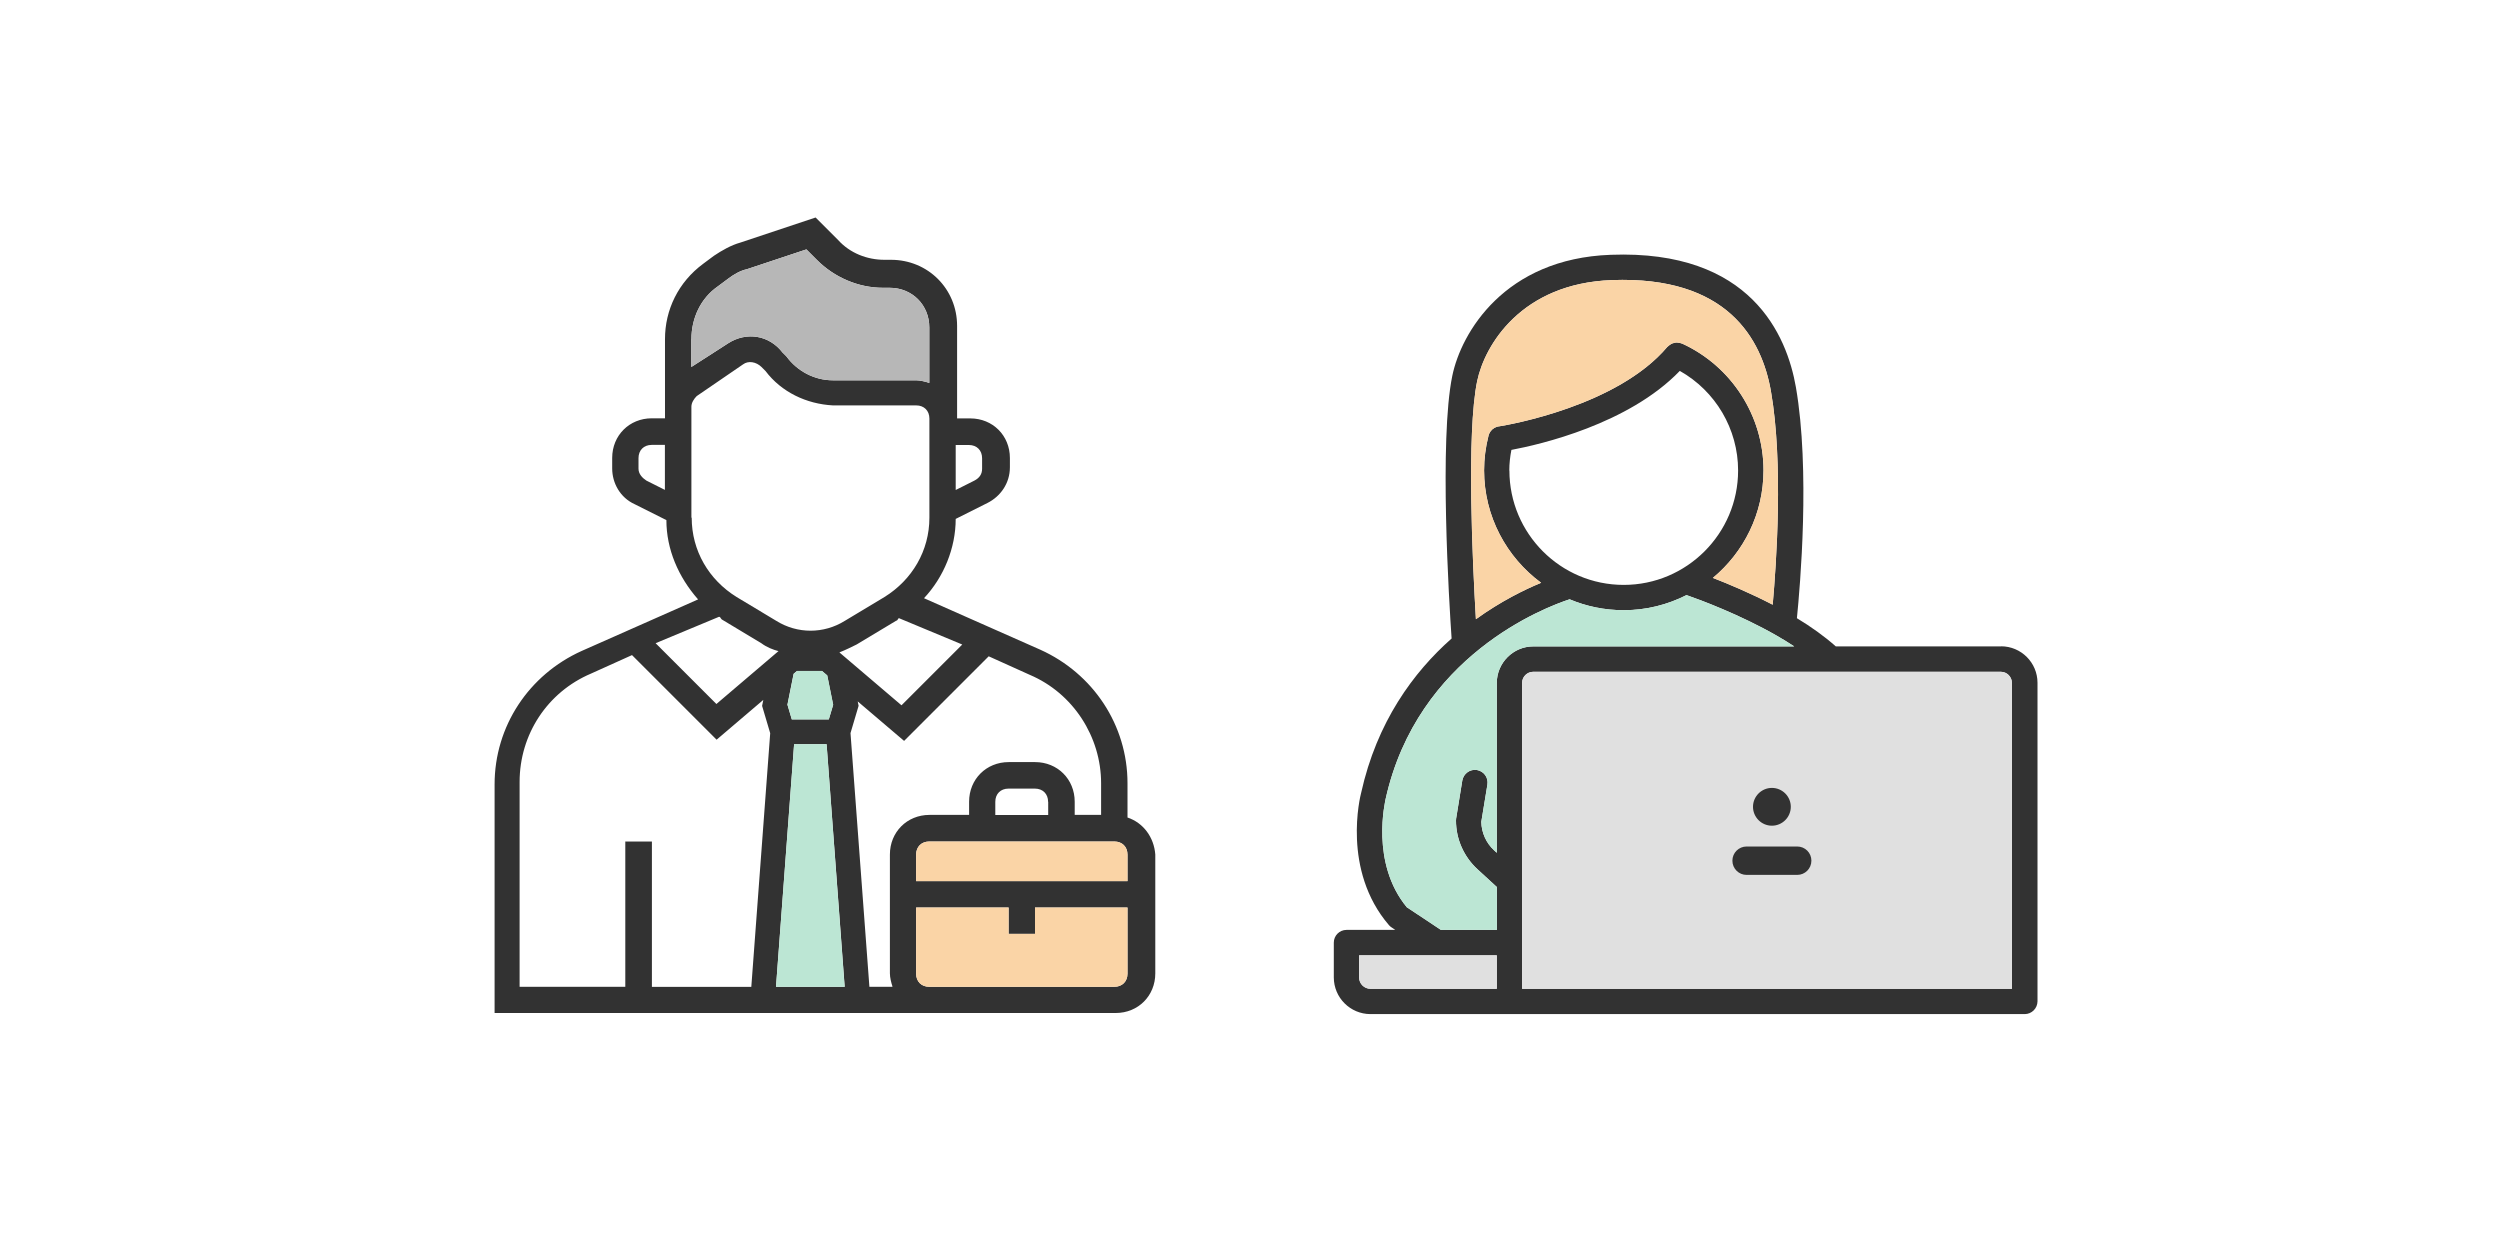
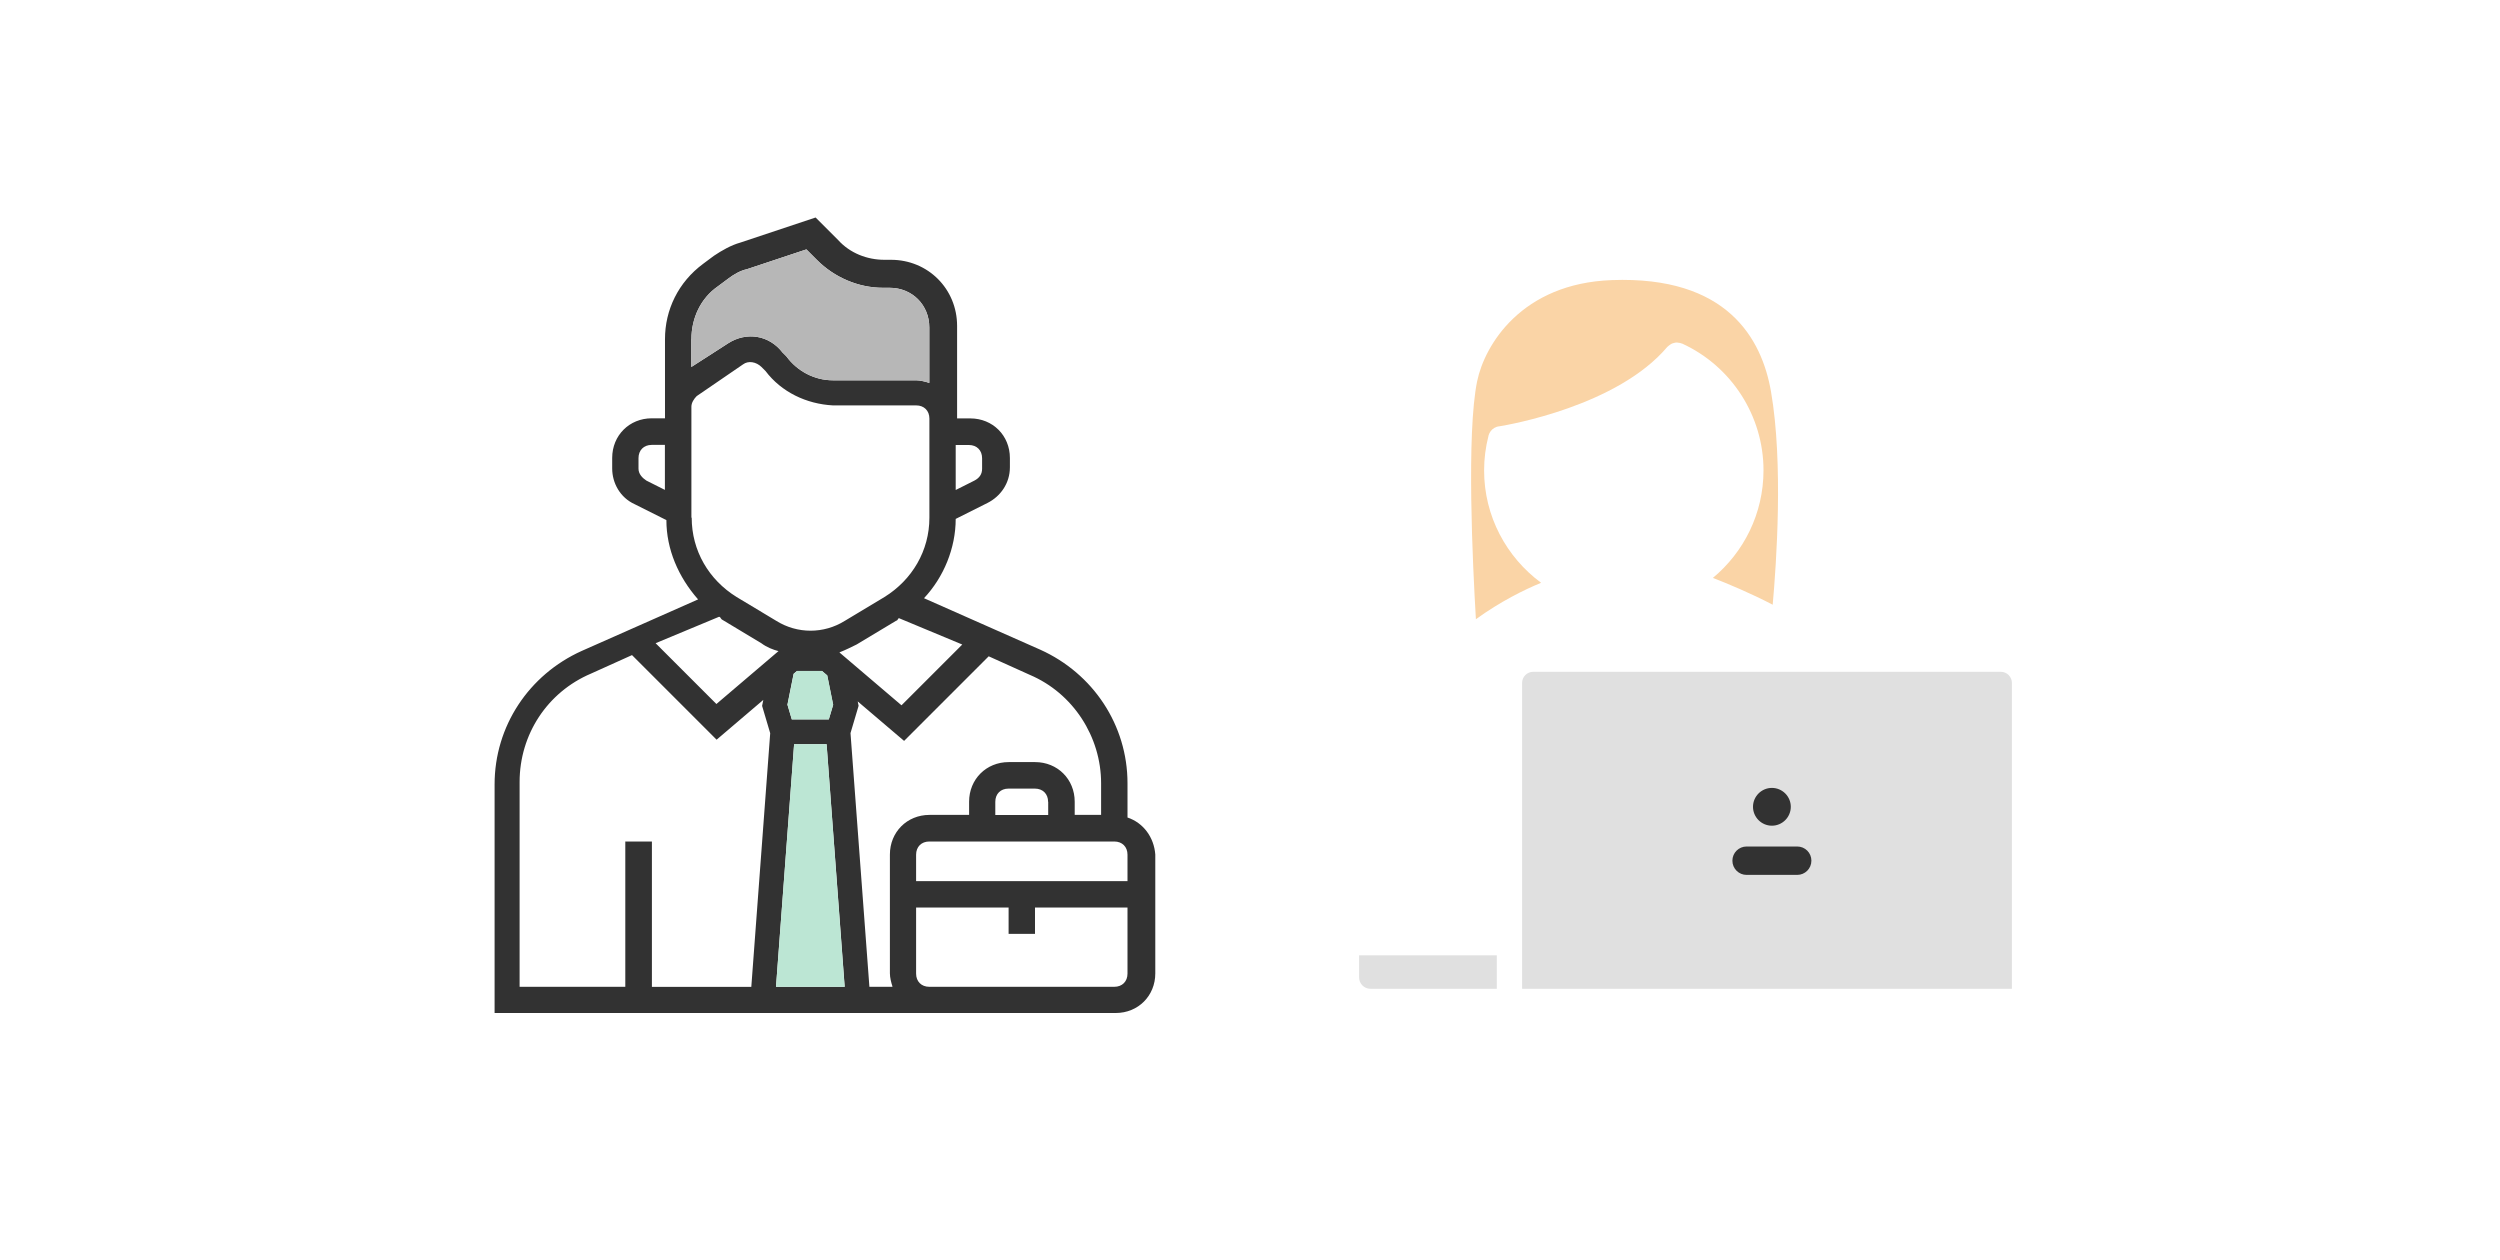
<svg xmlns="http://www.w3.org/2000/svg" id="b" width="250" height="126" viewBox="0 0 250 126">
  <defs>
    <style>.d{fill:#fad4a6;}.e{fill:#bce6d4;}.f{fill:#e0e0e0;}.g{fill:none;}.h{fill:#323232;}.i{fill:#b7b7b7;}</style>
  </defs>
  <g id="c">
-     <path class="h" d="M200.1,64.64h-16.52c-1.15-1.02-2.48-1.97-3.89-2.82.32-3.18,1.34-14.8-.1-23.1-.9-5.16-4.48-13.77-18.52-13.24-10.61.38-14.95,7.78-15.84,12.1-1.32,6.37-.32,22.69-.07,26.27-3.81,3.37-7.47,8.32-9.05,15.45-.08.3-1.95,7.71,2.79,13.22.08.09.16.16.27.23l.36.24h-4.88c-.7,0-1.27.57-1.27,1.27v3.48c0,2.03,1.65,3.67,3.67,3.67h65.42c.7,0,1.27-.57,1.28-1.27v-31.86c0-2.01-1.63-3.65-3.65-3.65ZM147.72,38.1c.75-3.59,4.42-9.76,13.46-10.09,11.52-.43,15,5.84,15.92,11.15,1.24,7.13.54,17.18.17,21.31-2.24-1.16-4.41-2.07-5.98-2.68,3.09-2.57,5.06-6.43,5.06-10.76,0-5.43-3.19-10.4-8.13-12.67-.02,0-.03,0-.05-.01-.11-.05-.23-.07-.35-.08-.05,0-.09-.02-.14-.02-.1,0-.19.02-.29.05-.07.02-.14.03-.2.06-.07.03-.12.07-.18.11-.08.05-.16.11-.23.18-.02.02-.04.02-.05.04-4.99,5.91-15.85,7.79-16.79,7.94-.36.03-.68.22-.89.51,0,0,0,.02-.01.02-.08.11-.14.24-.18.37,0,.03-.02.06-.02.09-.28,1.11-.43,2.25-.43,3.42,0,4.61,2.25,8.69,5.7,11.24-1.7.7-4.05,1.86-6.52,3.64-.32-5.44-.96-18.57.13-23.83ZM150.93,47.05c0-.7.08-1.39.21-2.06,2.84-.53,11.71-2.57,16.84-7.9,3.57,2.01,5.83,5.81,5.83,9.96,0,6.3-5.13,11.44-11.44,11.44s-11.43-5.13-11.43-11.44ZM140.71,90.76c-3.72-4.47-2.16-10.73-2.15-10.85,3.19-14.36,15.96-19.18,18.4-19.98,1.66.7,3.49,1.09,5.41,1.09,2.26,0,4.39-.55,6.28-1.51,1.36.47,5.37,1.96,9.06,4.08,0,0,.02,0,.02.01.57.33,1.14.68,1.69,1.04h-26.09c-2.01,0-3.65,1.65-3.65,3.65v16.99l-.25-.23c-.81-.73-1.28-1.78-1.3-2.87l.61-3.72c.11-.7-.35-1.34-1.05-1.46-.7-.11-1.34.37-1.46,1.05l-.62,3.82c-.01.06-.01.14-.01.2,0,1.84.78,3.59,2.13,4.84l1.96,1.8v4.28h-5.6l-3.37-2.24ZM135.91,97.75v-2.22h13.77v3.35h-12.63c-.63,0-1.14-.51-1.14-1.14ZM201.2,98.88h-48.99v-30.59c0-.62.51-1.11,1.11-1.11h46.76c.62,0,1.11.51,1.11,1.11v30.59Z" />
    <path class="h" d="M112.75,81.76v-3.44c0-5.81-3.44-10.97-8.72-13.35l-11.63-5.15c1.98-2.11,3.17-5.02,3.17-7.93l3.17-1.59c1.32-.66,2.25-1.98,2.25-3.57v-.93c0-2.25-1.72-3.96-3.96-3.96h-1.32v-9.25c0-3.7-2.91-6.61-6.61-6.61h-.66c-1.72,0-3.44-.66-4.63-1.98l-2.25-2.25-7.53,2.51c-.93.26-1.85.79-2.64,1.32l-1.06.79c-2.51,1.85-3.83,4.63-3.83,7.53v7.93h-1.32c-2.25,0-3.96,1.72-3.96,3.96v1.06c0,1.45.79,2.91,2.25,3.57l3.17,1.59c0,2.91,1.19,5.68,3.17,7.93l-11.63,5.15c-5.29,2.38-8.72,7.53-8.72,13.35v22.86h62.11c2.25,0,3.96-1.72,3.96-3.96v-11.89c-.13-1.72-1.19-3.17-2.78-3.7ZM95.57,44.5h1.32c.79,0,1.32.53,1.32,1.32v1.06c0,.53-.26.92-.79,1.19l-1.85.93v-4.49ZM66.49,48.99l-1.85-.93c-.4-.26-.79-.66-.79-1.19v-1.06c0-.79.53-1.32,1.32-1.32h1.32v4.49ZM96.23,64.45l-6.08,6.08-6.21-5.29c.66-.26,1.19-.53,1.72-.79l3.96-2.38c.13,0,.13-.13.26-.26l6.34,2.64ZM77.6,98.68l1.81-24.26h3.25l1.81,24.26h-6.86ZM83.32,70.47l-.44,1.47h-3.7l-.44-1.47.62-3.09.34-.29h2.49s.53.45.53.45l.59,2.93ZM69.14,33.93c0-2.11.92-4.1,2.64-5.29l1.06-.79c.53-.4,1.19-.79,1.85-.93l5.95-1.98,1.06,1.06c1.72,1.72,4.1,2.78,6.61,2.78h.66c2.25,0,3.96,1.72,3.96,3.96v5.55c-.4-.13-.92-.26-1.32-.26h-8.33c-1.85,0-3.57-.93-4.63-2.38l-.4-.4c-1.32-1.72-3.57-2.11-5.42-.93l-3.7,2.38v-2.78ZM69.14,51.77v-11.1c0-.4.26-.79.53-1.06l4.63-3.17c.53-.4,1.32-.26,1.85.26l.4.4c1.59,2.11,4.1,3.3,6.74,3.44h8.33c.79,0,1.32.53,1.32,1.32v9.91c0,3.3-1.72,6.21-4.49,7.93l-3.96,2.38c-2.11,1.32-4.76,1.32-6.87,0h0l-3.96-2.38c-2.78-1.72-4.49-4.63-4.49-7.93ZM71.91,61.68c.13,0,.13.13.26.26l3.96,2.38c.53.4,1.19.66,1.72.79l-6.21,5.29-6.08-6.08,6.34-2.64ZM62.53,84.14v14.54h-10.57v-20.48c0-4.76,2.78-8.99,7.14-10.84l4.1-1.85,8.46,8.46,4.67-3.98-.12.6.81,2.73-1.89,25.37h-9.94v-14.54h-2.64ZM89.22,98.68h-2.28l-1.89-25.37.81-2.73-.09-.44,4.64,3.95,8.46-8.46,4.1,1.85c4.36,1.85,7.14,6.21,7.14,10.84v3.17h-2.64v-1.32c0-2.25-1.72-3.96-3.96-3.96h-2.64c-2.25,0-3.96,1.72-3.96,3.96v1.32h-3.96c-2.25,0-3.96,1.72-3.96,3.96v11.89c0,.4.13.93.26,1.32ZM104.82,80.18v1.32h-5.29v-1.32c0-.79.53-1.32,1.32-1.32h2.64c.79,0,1.32.53,1.32,1.32ZM112.75,97.36c0,.79-.53,1.32-1.32,1.32h-18.5c-.79,0-1.32-.53-1.32-1.32v-6.61h9.25v2.64h2.64v-2.64h9.25v6.61ZM112.75,88.11h-21.14v-2.64c0-.79.53-1.32,1.32-1.32h18.5c.79,0,1.32.53,1.32,1.32v2.64Z" />
    <path class="d" d="M147.72,38.1c.75-3.59,4.42-9.76,13.46-10.09,11.52-.43,15,5.84,15.92,11.15,1.24,7.13.54,17.18.17,21.31-2.24-1.16-4.41-2.07-5.98-2.68,3.09-2.57,5.06-6.43,5.06-10.76,0-5.43-3.19-10.4-8.13-12.67-.02,0-.03,0-.05-.01-.11-.05-.23-.07-.35-.08-.05,0-.09-.02-.14-.02-.1,0-.19.02-.29.05-.07.02-.14.03-.2.06-.07.03-.12.07-.18.11-.08.05-.16.11-.23.18-.02.02-.04.02-.05.04-4.99,5.91-15.85,7.79-16.79,7.94-.36.03-.68.22-.89.51,0,0,0,.02-.01.02-.08.11-.14.24-.18.37,0,.03-.02.06-.02.09-.28,1.11-.43,2.25-.43,3.42,0,4.61,2.25,8.69,5.7,11.24-1.7.7-4.05,1.86-6.52,3.64-.32-5.44-.96-18.57.13-23.83Z" />
-     <path class="e" d="M140.71,90.76c-3.72-4.47-2.16-10.73-2.15-10.85,3.19-14.36,15.96-19.18,18.4-19.98,1.66.7,3.49,1.09,5.41,1.09,2.26,0,4.39-.55,6.28-1.51,1.36.47,5.37,1.96,9.06,4.08,0,0,.02,0,.02.01.57.33,1.14.68,1.69,1.04h-26.09c-2.01,0-3.65,1.65-3.65,3.65v16.99l-.25-.23c-.81-.73-1.28-1.78-1.3-2.87l.61-3.72c.11-.7-.35-1.34-1.05-1.46-.7-.11-1.34.37-1.46,1.05l-.62,3.82c-.01.06-.01.14-.01.2,0,1.84.78,3.59,2.13,4.84l1.96,1.8v4.28h-5.6l-3.37-2.24Z" />
    <path class="i" d="M69.14,33.93c0-2.11.93-4.1,2.64-5.29l1.06-.79c.53-.4,1.19-.79,1.85-.93l5.95-1.98,1.06,1.06c1.72,1.72,4.1,2.78,6.61,2.78h.66c2.25,0,3.96,1.72,3.96,3.96v5.55c-.4-.13-.93-.26-1.32-.26h-8.33c-1.85,0-3.57-.93-4.63-2.38l-.4-.4c-1.32-1.72-3.57-2.11-5.42-.93l-3.7,2.38v-2.78Z" />
    <polygon class="e" points="83.32 70.47 82.88 71.94 79.18 71.94 78.75 70.47 79.37 67.39 79.71 67.1 82.2 67.1 82.73 67.55 83.32 70.47" />
    <polygon class="e" points="77.6 98.68 79.41 74.42 82.66 74.42 84.46 98.68 77.6 98.68" />
-     <path class="d" d="M112.75,88.11h-21.14v-2.64c0-.79.53-1.32,1.32-1.32h18.5c.79,0,1.32.53,1.32,1.32v2.64Z" />
-     <path class="d" d="M112.75,97.36c0,.79-.53,1.32-1.32,1.32h-18.5c-.79,0-1.32-.53-1.32-1.32v-6.61h9.25v2.64h2.64v-2.64h9.25v6.61Z" />
    <path class="f" d="M135.91,97.75v-2.22h13.77v3.35h-12.63c-.63,0-1.14-.51-1.14-1.14Z" />
    <path class="f" d="M201.2,98.88h-48.99v-30.59c0-.62.51-1.11,1.11-1.11h46.76c.62,0,1.11.51,1.11,1.11v30.59Z" />
    <path class="h" d="M179.72,84.65h-5.06c-.78,0-1.42.63-1.42,1.42s.64,1.42,1.42,1.42h5.06c.78,0,1.42-.63,1.42-1.42s-.63-1.42-1.42-1.42Z" />
    <path class="h" d="M177.19,82.57c1.04,0,1.89-.85,1.89-1.89s-.85-1.89-1.89-1.89-1.89.85-1.89,1.89.85,1.89,1.89,1.89Z" />
    <rect class="g" width="250" height="126" />
  </g>
</svg>